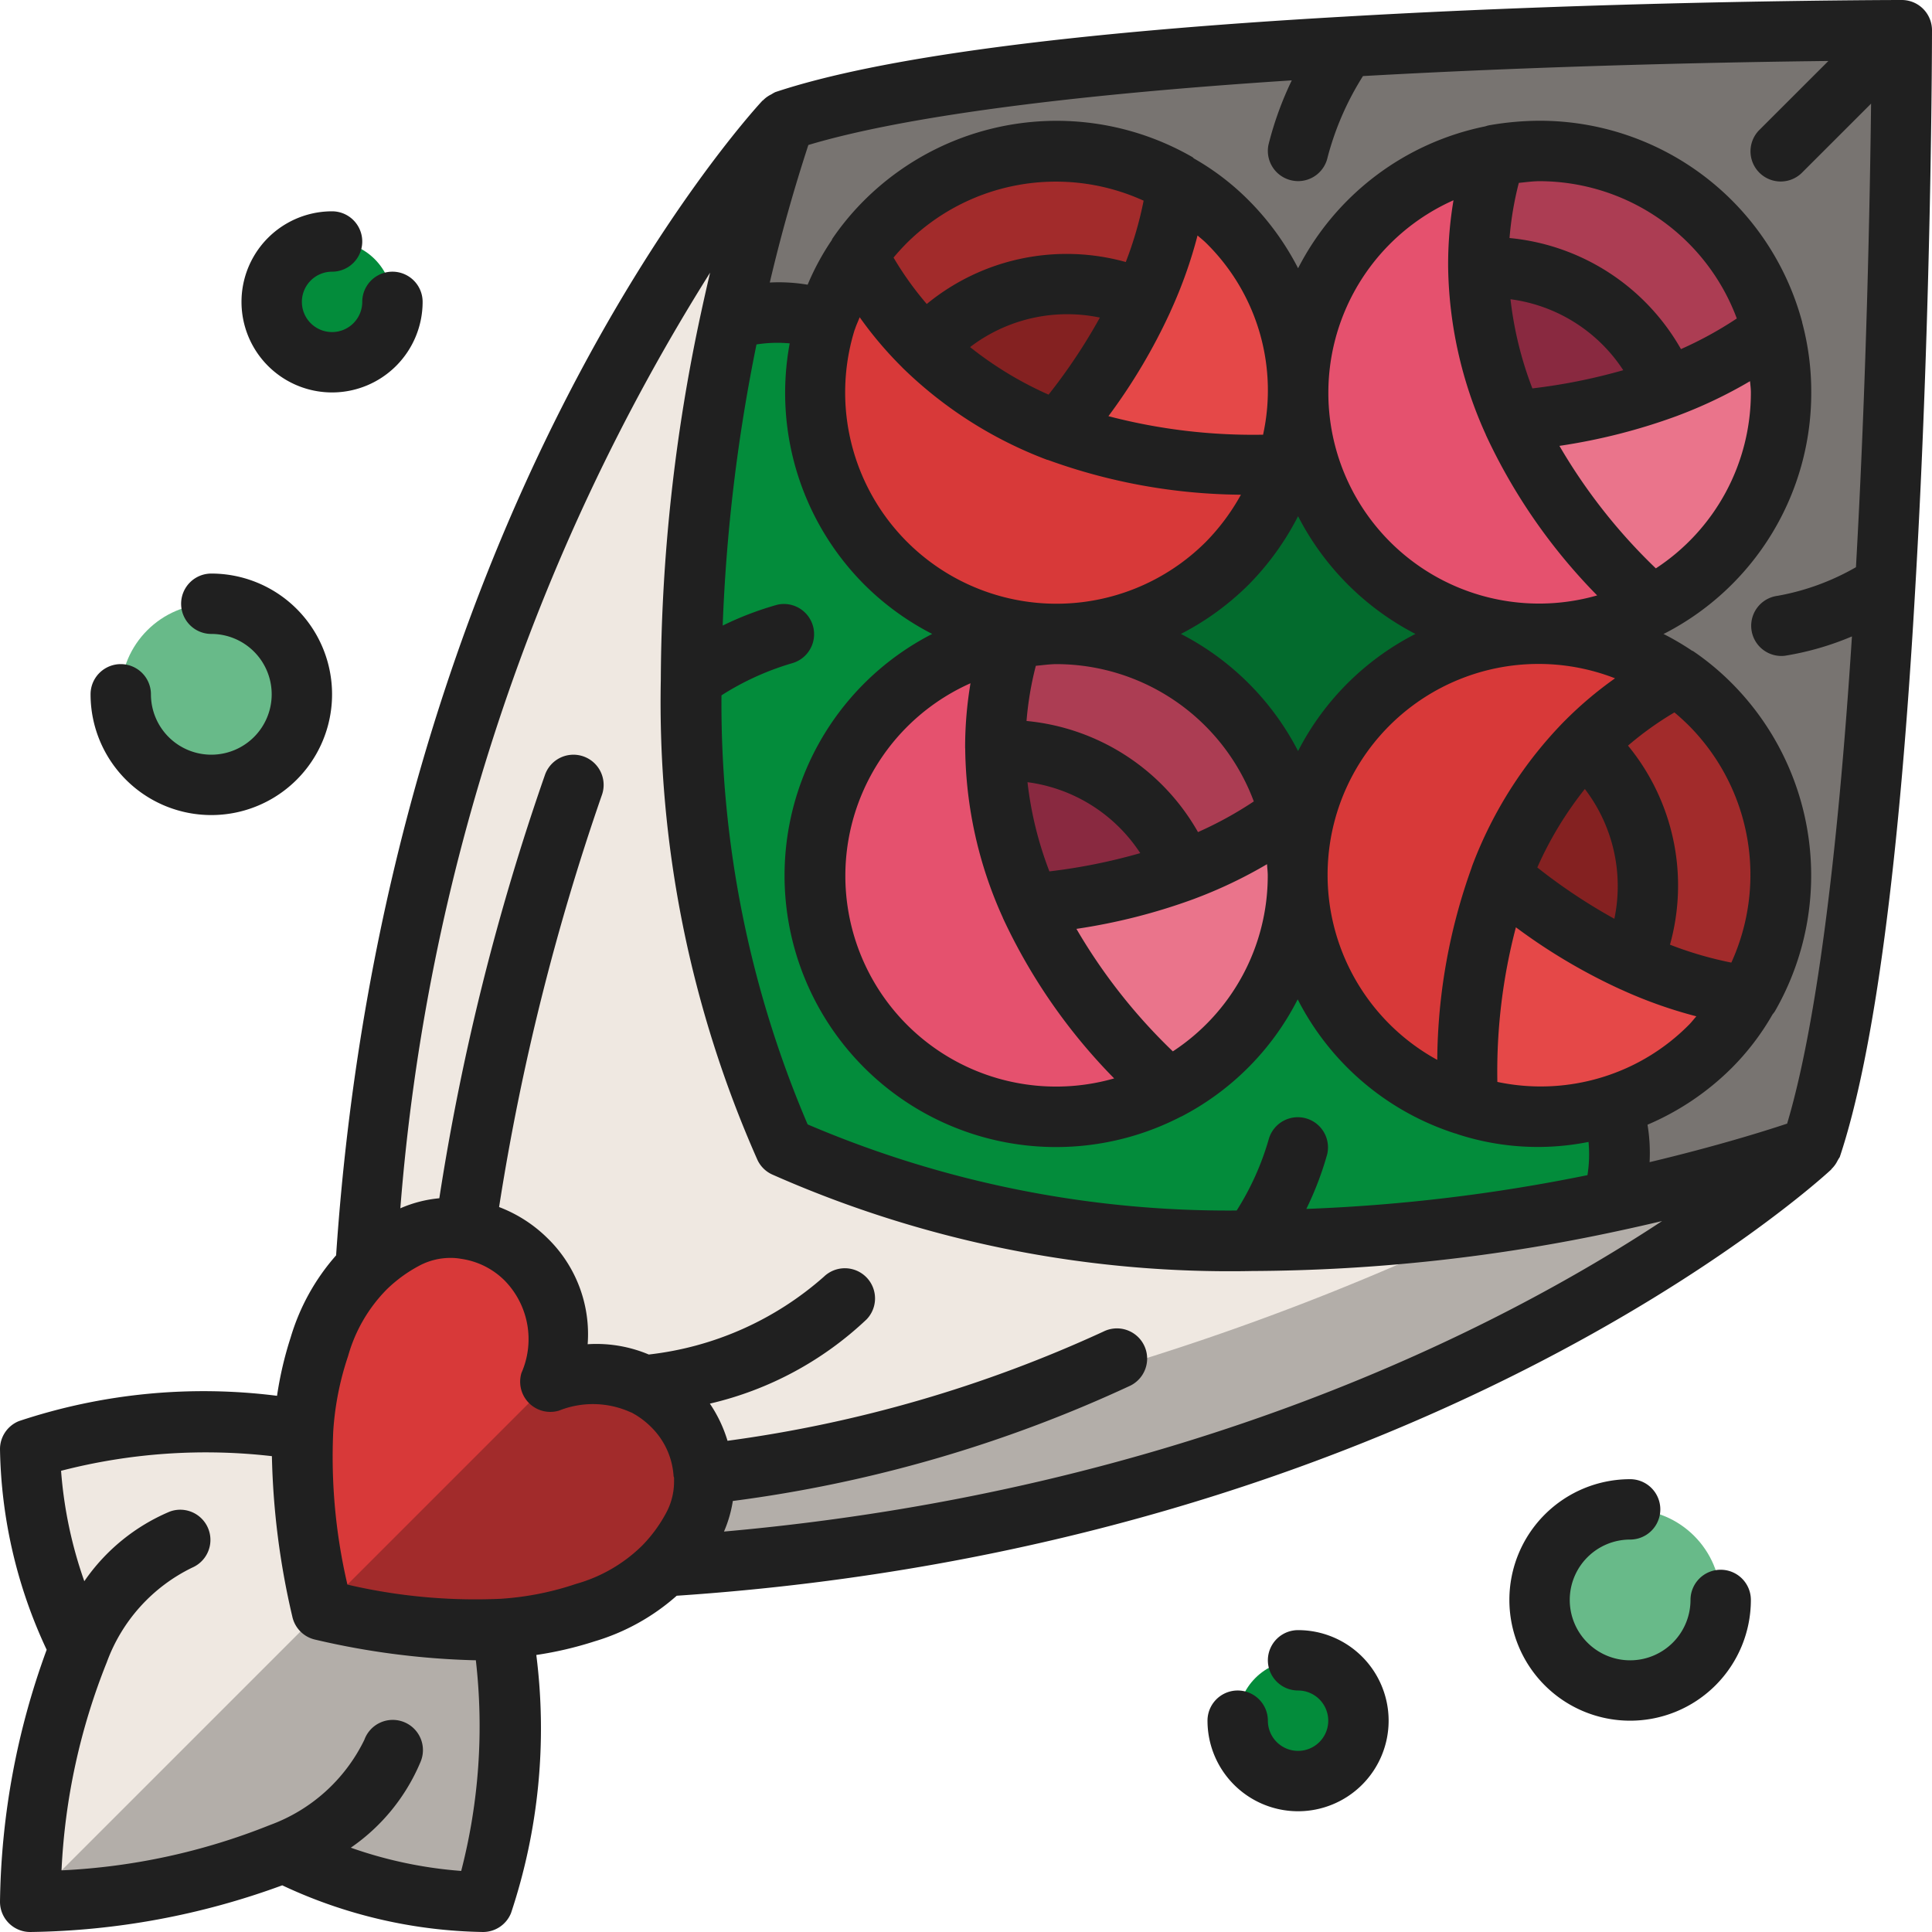
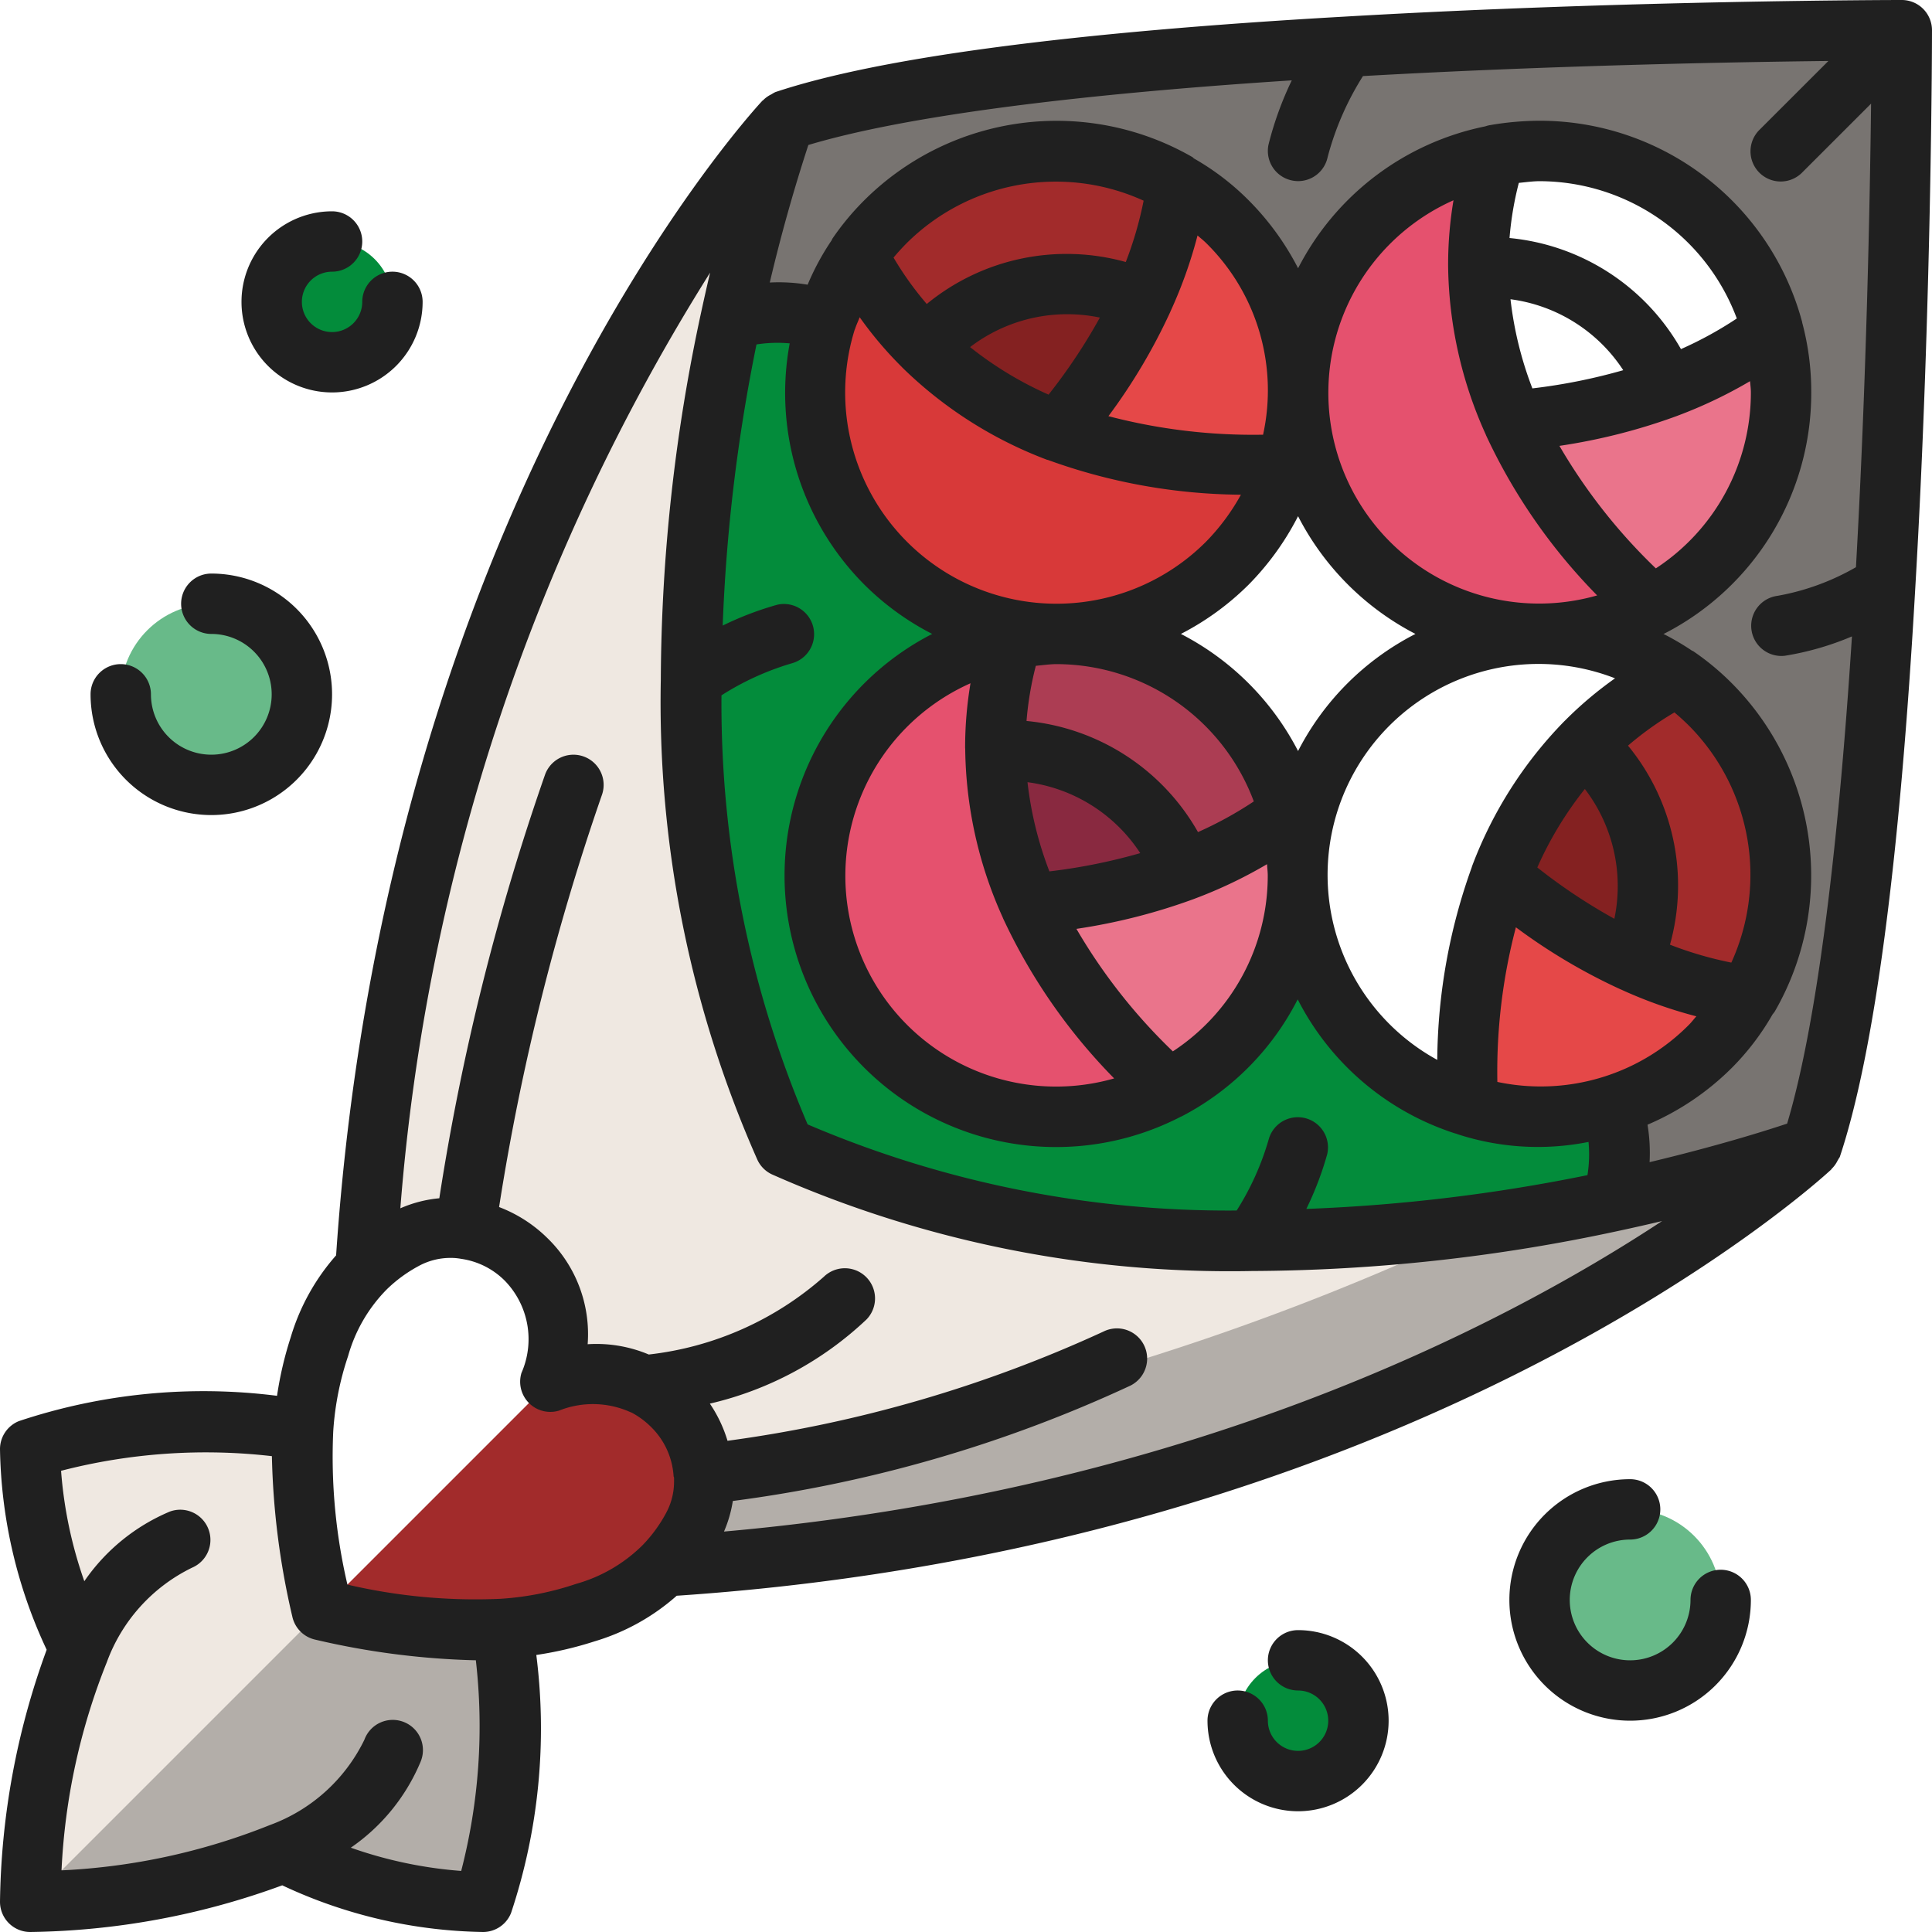
<svg xmlns="http://www.w3.org/2000/svg" version="1.1" width="512" height="512" x="0" y="0" viewBox="0 0 64 64" style="enable-background:new 0 0 512 512" xml:space="preserve" class="">
  <g>
    <g data-name="2-bouquet">
      <path fill="#efe8e1" d="M9.35 61.37A23.712 23.712 0 0 1 1 63a23.712 23.712 0 0 1 1.63-8.35A15.659 15.659 0 0 1 1 48a18.911 18.911 0 0 1 9.04-.65 21.092 21.092 0 0 0 .62 5.99 21.092 21.092 0 0 0 5.99.62A18.911 18.911 0 0 1 16 63a15.659 15.659 0 0 1-6.65-1.63z" opacity="1" data-original="#efe8e1" />
      <path fill="#b3aea9" d="M10.66 53.34a21.092 21.092 0 0 0 5.99.62A18.911 18.911 0 0 1 16 63a15.659 15.659 0 0 1-6.65-1.63A23.712 23.712 0 0 1 1 63z" opacity="1" data-original="#b3aea9" />
-       <path fill="#d83939" d="M23.32 48.83a2.09 2.09 0 0 1 .01.25 3.194 3.194 0 0 1-.39 1.53 5.728 5.728 0 0 1-.94 1.28 6.036 6.036 0 0 1-2.61 1.53 10.735 10.735 0 0 1-2.74.54 21.092 21.092 0 0 1-5.99-.62 21.092 21.092 0 0 1-.62-5.99 10.735 10.735 0 0 1 .54-2.74A6.036 6.036 0 0 1 12.11 42a5.728 5.728 0 0 1 1.28-.94 3.194 3.194 0 0 1 1.53-.39 2.7 2.7 0 0 1 .49.04 3.548 3.548 0 0 1 2.02 1.01 3.788 3.788 0 0 1 .8 4.05 5.456 5.456 0 0 1 1.54-.25 3.346 3.346 0 0 1 1.59.38h.01a3.668 3.668 0 0 1 .91.67 3.5 3.5 0 0 1 1.03 2.26z" opacity="1" data-original="#d83939" />
      <path fill="#a22b2b" d="M18.23 45.77a5.456 5.456 0 0 1 1.54-.25 3.346 3.346 0 0 1 1.59.38h.01a3.668 3.668 0 0 1 .91.67 3.5 3.5 0 0 1 1.03 2.26h.01a2.09 2.09 0 0 1 .01.25 3.194 3.194 0 0 1-.39 1.53 5.728 5.728 0 0 1-.94 1.28 6.036 6.036 0 0 1-2.61 1.53 10.735 10.735 0 0 1-2.74.54 21.092 21.092 0 0 1-5.99-.62z" opacity="1" data-original="#a22b2b" />
      <path fill="#efe8e1" d="M59.98 38.01c-.51.47-13.76 12.36-37.98 13.88a5.728 5.728 0 0 0 .94-1.28 3.194 3.194 0 0 0 .39-1.53 2.09 2.09 0 0 0-.01-.25h-.01a3.5 3.5 0 0 0-1.03-2.26 3.668 3.668 0 0 0-.91-.67h-.01a3.346 3.346 0 0 0-1.59-.38 5.456 5.456 0 0 0-1.54.25 3.788 3.788 0 0 0-.8-4.05 3.548 3.548 0 0 0-2.02-1.01 2.7 2.7 0 0 0-.49-.04 3.194 3.194 0 0 0-1.53.39 5.728 5.728 0 0 0-1.28.94c1.53-24.32 13.5-37.57 13.88-37.98a55.352 55.352 0 0 0-1.79 6.55 58.2 58.2 0 0 0-1.31 11.95A36.669 36.669 0 0 0 26 38a36.669 36.669 0 0 0 15.48 3.11 58.2 58.2 0 0 0 11.95-1.31 55.352 55.352 0 0 0 6.55-1.79z" opacity="1" data-original="#efe8e1" />
      <path fill="#b3aea9" d="M49.285 40.535a85.547 85.547 0 0 1-26.067 7.692 3.419 3.419 0 0 1 .092.6h.01a2.09 2.09 0 0 1 .01.25 3.194 3.194 0 0 1-.39 1.53A5.728 5.728 0 0 1 22 51.89c24.22-1.52 37.47-13.41 37.98-13.88a55.352 55.352 0 0 1-6.55 1.79 62.532 62.532 0 0 1-4.145.735z" opacity="1" data-original="#b3aea9" />
-       <path fill="#ac3d53" d="M48.97 8.81a11.777 11.777 0 0 1 .56-3.67v-.01A8.927 8.927 0 0 1 51 5a8 8 0 0 1 7.73 5.93 13.6 13.6 0 0 1-3.52 1.91 6.5 6.5 0 0 0-6.24-4.03z" opacity="1" data-original="#ac3d53" />
-       <path fill="#892940" d="M48.97 8.81a6.5 6.5 0 0 1 6.24 4.03 19.7 19.7 0 0 1-5.1 1.11 12.855 12.855 0 0 1-1.14-5.14z" opacity="1" data-original="#892940" />
      <path fill="#ea748b" d="M58.73 10.93A7.833 7.833 0 0 1 59 13a7.981 7.981 0 0 1-4.3 7.09 18.754 18.754 0 0 1-4.59-6.14 19.7 19.7 0 0 0 5.1-1.11 13.6 13.6 0 0 0 3.52-1.91z" opacity="1" data-original="#ea748b" />
      <path fill="#e5516e" d="M50.11 13.95a18.754 18.754 0 0 0 4.59 6.14A7.912 7.912 0 0 1 51 21a8 8 0 0 1-1.47-15.86 11.777 11.777 0 0 0-.56 3.67 12.855 12.855 0 0 0 1.14 5.14z" opacity="1" data-original="#e5516e" />
      <path fill="#038c3b" d="M38.7 36.09A7.981 7.981 0 0 0 43 29a7.98 7.98 0 0 0 2.34 5.66 7.886 7.886 0 0 0 3.26 1.97 8 8 0 0 0 4.77.01 5.112 5.112 0 0 1 .06 3.16 58.2 58.2 0 0 1-11.95 1.31A36.669 36.669 0 0 1 26 38a36.669 36.669 0 0 1-3.11-15.48 58.2 58.2 0 0 1 1.31-11.95 5.112 5.112 0 0 1 3.16.06A7.992 7.992 0 0 0 35 21a8.927 8.927 0 0 0-1.47.13v.01a8 8 0 1 0 5.17 14.95z" opacity="1" data-original="#038c3b" />
      <path fill="#787471" d="M44.59 1.55C54.01 1 63 1 63 1s0 8.96-.55 18.37C62.04 26.6 61.3 34.09 60 38a.031.031 0 0 0-.02.01 55.352 55.352 0 0 1-6.55 1.79 5.112 5.112 0 0 0-.06-3.16 7.905 7.905 0 0 0 3.29-1.98A7.355 7.355 0 0 0 57.92 33h.01a8.016 8.016 0 0 0-1.27-9.66 7.721 7.721 0 0 0-1.13-.94h-.01A7.93 7.93 0 0 0 51 21a8.008 8.008 0 0 0 8-8 7.833 7.833 0 0 0-.27-2.07A8 8 0 0 0 51 5a8.927 8.927 0 0 0-1.47.13v.01A7.99 7.99 0 0 0 43 13a7.98 7.98 0 0 0-2.34-5.66A7.355 7.355 0 0 0 39 6.08v-.01a8.016 8.016 0 0 0-9.66 1.27 7.721 7.721 0 0 0-.94 1.13v.01a7.625 7.625 0 0 0-1.04 2.15 5.112 5.112 0 0 0-3.16-.06 55.352 55.352 0 0 1 1.79-6.55A.031.031 0 0 0 26 4c3.9-1.3 11.37-2.04 18.59-2.45z" opacity="1" data-original="#787471" />
      <path fill="#a22b2b" d="M39 6.07v.01a13.309 13.309 0 0 1-1.14 3.83 6.51 6.51 0 0 0-7.26 1.56 11.765 11.765 0 0 1-2.2-2.99v-.01a7.721 7.721 0 0 1 .94-1.13A8.016 8.016 0 0 1 39 6.07z" opacity="1" data-original="#a22b2b" />
      <path fill="#842121" d="M30.6 11.47a6.51 6.51 0 0 1 7.26-1.56 19.345 19.345 0 0 1-2.82 4.39 12.78 12.78 0 0 1-4.44-2.83z" opacity="1" data-original="#842121" />
      <path fill="#e54848" d="M37.86 9.91A13.309 13.309 0 0 0 39 6.08a7.355 7.355 0 0 1 1.66 1.26A7.98 7.98 0 0 1 43 13a7.858 7.858 0 0 1-.37 2.4 18.94 18.94 0 0 1-7.59-1.1 19.345 19.345 0 0 0 2.82-4.39z" opacity="1" data-original="#e54848" />
      <path fill="#d83939" d="M42.63 15.4a8 8 0 0 1-15.27-4.77 7.625 7.625 0 0 1 1.04-2.15 11.765 11.765 0 0 0 2.2 2.99 12.78 12.78 0 0 0 4.44 2.83 18.94 18.94 0 0 0 7.59 1.1z" opacity="1" data-original="#d83939" />
      <path fill="#892940" d="M32.97 24.81a6.5 6.5 0 0 1 6.24 4.03 19.7 19.7 0 0 1-5.1 1.11 12.855 12.855 0 0 1-1.14-5.14z" opacity="1" data-original="#892940" />
      <path fill="#e5516e" d="M34.11 29.95a18.754 18.754 0 0 0 4.59 6.14A7.912 7.912 0 0 1 35 37a8 8 0 0 1-1.47-15.86 11.777 11.777 0 0 0-.56 3.67 12.855 12.855 0 0 0 1.14 5.14z" opacity="1" data-original="#e5516e" />
      <path fill="#ea748b" d="M43 29a7.981 7.981 0 0 1-4.3 7.09 18.754 18.754 0 0 1-4.59-6.14 19.7 19.7 0 0 0 5.1-1.11 13.6 13.6 0 0 0 3.52-1.91A7.833 7.833 0 0 1 43 29z" opacity="1" data-original="#ea748b" />
      <path fill="#ac3d53" d="M32.97 24.81a11.777 11.777 0 0 1 .56-3.67v-.01A8.927 8.927 0 0 1 35 21a8 8 0 0 1 7.73 5.93 13.6 13.6 0 0 1-3.52 1.91 6.5 6.5 0 0 0-6.24-4.03z" opacity="1" data-original="#ac3d53" />
-       <path fill="#d83939" d="M55.52 22.4a11.765 11.765 0 0 0-2.99 2.2 12.78 12.78 0 0 0-2.83 4.44 18.94 18.94 0 0 0-1.1 7.59 7.886 7.886 0 0 1-3.26-1.97A8 8 0 0 1 55.52 22.4z" opacity="1" data-original="#d83939" />
      <path fill="#a22b2b" d="M56.66 23.34A8.016 8.016 0 0 1 57.93 33h-.01a13.309 13.309 0 0 1-3.83-1.14 6.51 6.51 0 0 0-1.56-7.26 11.765 11.765 0 0 1 2.99-2.2h.01a7.721 7.721 0 0 1 1.13.94z" opacity="1" data-original="#a22b2b" />
      <path fill="#842121" d="M52.53 24.6a6.51 6.51 0 0 1 1.56 7.26 19.345 19.345 0 0 1-4.39-2.82 12.78 12.78 0 0 1 2.83-4.44z" opacity="1" data-original="#842121" />
      <path fill="#e54848" d="M56.66 34.66a7.905 7.905 0 0 1-3.29 1.98 8 8 0 0 1-4.77-.01 18.94 18.94 0 0 1 1.1-7.59 19.345 19.345 0 0 0 4.39 2.82A13.309 13.309 0 0 0 57.92 33a7.355 7.355 0 0 1-1.26 1.66z" opacity="1" data-original="#e54848" />
      <circle cx="54" cy="53" r="3" fill="#68ba89" opacity="1" data-original="#68ba89" />
      <circle cx="43" cy="57" r="2" fill="#038c3b" opacity="1" data-original="#038c3b" />
      <circle cx="11" cy="10" r="2" fill="#038c3b" opacity="1" data-original="#038c3b" />
      <circle cx="7" cy="23" r="3" fill="#68ba89" opacity="1" data-original="#68ba89" />
-       <path fill="#036b2d" d="M42.73 26.93A8 8 0 0 0 35 21a7.976 7.976 0 0 0 7.63-5.6A7.858 7.858 0 0 0 43 13a8 8 0 0 0 8 8 7.989 7.989 0 0 0-8 8 7.833 7.833 0 0 0-.27-2.07z" opacity="1" data-original="#036b2d" />
      <g fill="#202020">
        <path d="M43 54a1 1 0 0 0 0 2 1 1 0 1 1-1 1 1 1 0 0 0-2 0 3 3 0 1 0 3-3zM11 13a3 3 0 0 0 3-3 1 1 0 0 0-2 0 1 1 0 1 1-1-1 1 1 0 0 0 0-2 3 3 0 0 0 0 6zM57 52a1 1 0 0 0-1 1 2 2 0 1 1-2-2 1 1 0 0 0 0-2 4 4 0 1 0 4 4 1 1 0 0 0-1-1zM7 27a4 4 0 0 0 0-8 1 1 0 0 0 0 2 2 2 0 1 1-2 2 1 1 0 0 0-2 0 4 4 0 0 0 4 4zM63.923.618A1 1 0 0 0 63 0c-.09 0-9.127.006-18.467.551-9.077.516-15.42 1.357-18.849 2.5a.9.9 0 0 0-.1.055c-.012.005-.023.015-.035.021a.97.97 0 0 0-.27.193c-.008.008-.019.011-.027.02-.511.551-12.467 13.715-14.118 38.245A7.2 7.2 0 0 0 9.63 44.3a11.943 11.943 0 0 0-.453 1.938 19.346 19.346 0 0 0-8.548.837A1 1 0 0 0 0 48a16.216 16.216 0 0 0 1.546 6.65A25.114 25.114 0 0 0 0 63a1 1 0 0 0 1 1 25.118 25.118 0 0 0 8.35-1.546A16.216 16.216 0 0 0 16 64a1 1 0 0 0 .929-.629 19.346 19.346 0 0 0 .837-8.548 12 12 0 0 0 1.933-.452 7.191 7.191 0 0 0 2.718-1.51c24.448-1.643 37.687-13.6 38.241-14.116.009-.008.012-.02.02-.028a.97.97 0 0 0 .191-.264c.007-.015.018-.028.025-.043.015-.034.043-.059.055-.095 1.142-3.437 1.984-9.792 2.5-18.887C63.994 10.1 64 1.09 64 1a1.01 1.01 0 0 0-.077-.382zm-2.442 18.171a8.027 8.027 0 0 1-2.6.949 1 1 0 0 0 .244 1.985 9.542 9.542 0 0 0 2.223-.641c-.482 7.49-1.218 13.031-2.147 16.139-.749.25-2.363.754-4.556 1.277a5.717 5.717 0 0 0-.069-1.241 8.864 8.864 0 0 0 2.8-1.89A8.414 8.414 0 0 0 58.72 33.6a.915.915 0 0 0 .076-.1 9.024 9.024 0 0 0-1.429-10.868 8.746 8.746 0 0 0-1.278-1.061c-.012-.008-.027-.009-.04-.017a8.941 8.941 0 0 0-.944-.554c.018-.009.038-.015.056-.025A8.956 8.956 0 0 0 60 13a8.832 8.832 0 0 0-.3-2.314V10.673A9 9 0 0 0 51 4a9.818 9.818 0 0 0-1.635.144.9.9 0 0 0-.164.042 8.974 8.974 0 0 0-6.2 4.7 9.017 9.017 0 0 0-1.638-2.251 8.447 8.447 0 0 0-1.811-1.385c-.019-.013-.031-.034-.052-.046a9.024 9.024 0 0 0-10.868 1.429 8.746 8.746 0 0 0-1.061 1.278c-.009.013-.009.028-.017.042a8.421 8.421 0 0 0-.8 1.478 5.743 5.743 0 0 0-1.254-.072 55.864 55.864 0 0 1 1.278-4.556c3.088-.926 8.585-1.66 16.014-2.141a11.051 11.051 0 0 0-.771 2.129 1 1 0 0 0 .767 1.185A1.017 1.017 0 0 0 43 6a1 1 0 0 0 .978-.787A9.6 9.6 0 0 1 45.15 2.52c6.207-.35 12.2-.464 15.418-.5l-2.275 2.273a1 1 0 1 0 1.414 1.414l2.275-2.274c-.038 3.205-.152 9.167-.501 15.356zm-37.2 30.932A44.964 44.964 0 0 0 37.447 45.9a1 1 0 1 0-.894-1.79A43.691 43.691 0 0 1 24.1 47.728a4.5 4.5 0 0 0-.585-1.231 11.251 11.251 0 0 0 5.191-2.79 1 1 0 0 0-1.414-1.414 10.538 10.538 0 0 1-5.8 2.577 4.475 4.475 0 0 0-2.025-.341 4.434 4.434 0 0 0-1.334-3.516 4.612 4.612 0 0 0-1.6-1.028 78.624 78.624 0 0 1 3.4-13.634 1 1 0 0 0-1.874-.7 79.245 79.245 0 0 0-3.506 14.043 4.142 4.142 0 0 0-1.291.333A68.235 68.235 0 0 1 23.523 9.032c-.1.424-.2.866-.3 1.329A58.541 58.541 0 0 0 21.89 22.52a37.433 37.433 0 0 0 3.2 15.9.991.991 0 0 0 .484.484 37.428 37.428 0 0 0 15.9 3.2 58.493 58.493 0 0 0 12.16-1.333c.5-.107.972-.215 1.425-.322C49.671 44 39.2 49.384 23.983 50.735a4.157 4.157 0 0 0 .293-1.014zM58 13a6.954 6.954 0 0 1-3.148 5.828 18.59 18.59 0 0 1-3.194-4.058 19.639 19.639 0 0 0 3.9-.993l.043-.017a15.246 15.246 0 0 0 2.371-1.133c.011.124.028.246.028.373zm-4.926 22.685a6.934 6.934 0 0 1-3.472.155 18.787 18.787 0 0 1 .614-5.122 19.215 19.215 0 0 0 3.455 2.05c.014.006.029.011.043.018a15.117 15.117 0 0 0 2.48.881c-.084.093-.156.191-.248.283a6.878 6.878 0 0 1-2.872 1.735zm-.574-9.549a5.293 5.293 0 0 1 .978 4.3 18.672 18.672 0 0 1-2.553-1.7 11.947 11.947 0 0 1 1.575-2.6zm4.851 5.751a12.184 12.184 0 0 1-2.031-.593 7.3 7.3 0 0 0-1.39-6.594 10.718 10.718 0 0 1 1.537-1.1c.164.136.326.284.485.442a7.01 7.01 0 0 1 1.401 7.845zm-3.859-9.411a12.578 12.578 0 0 0-1.655 1.4l-.014.013a13.807 13.807 0 0 0-3.052 4.786c-.007.017-.011.036-.018.054l-.006.02a19.191 19.191 0 0 0-1.136 6.361 6.987 6.987 0 0 1 5.887-12.641zm-14.64 12.352a18.59 18.59 0 0 1-3.194-4.058 19.639 19.639 0 0 0 3.9-.993l.043-.017a15.246 15.246 0 0 0 2.371-1.133c.007.126.024.248.024.375a6.954 6.954 0 0 1-3.144 5.826zm-4.117-21.755a11.947 11.947 0 0 1-2.6-1.575 5.3 5.3 0 0 1 4.3-.978 18.672 18.672 0 0 1-1.7 2.553zm-6.419-2.15c.044-.144.109-.275.162-.414a12.537 12.537 0 0 0 1.4 1.652l.013.015a13.807 13.807 0 0 0 4.786 3.052l.016.006h.014a19.146 19.146 0 0 0 6.4 1.154 7.135 7.135 0 0 1-1.155 1.556 7 7 0 0 1-11.637-7.03zm11.369 16.641a7.323 7.323 0 0 0-5.68-3.681 10.711 10.711 0 0 1 .308-1.827c.23-.022.47-.056.687-.056a6.989 6.989 0 0 1 6.534 4.548 12.458 12.458 0 0 1-1.849 1.016zm-4.923 1.3a11.979 11.979 0 0 1-.725-2.953 5.281 5.281 0 0 1 3.735 2.35 18.952 18.952 0 0 1-3.01.605zM43 24.879A9 9 0 0 0 39.119 21a9.035 9.035 0 0 0 2.252-1.641A9.148 9.148 0 0 0 43 17.1a9.046 9.046 0 0 0 3.888 3.9A8.954 8.954 0 0 0 43 24.879zm-11.026-.088V24.818a13.869 13.869 0 0 0 1.226 5.537l.02.042v.007a18.946 18.946 0 0 0 3.688 5.32 6.981 6.981 0 0 1-4.759-13.09 12.822 12.822 0 0 0-.178 2.157zm18.788-11.925a11.979 11.979 0 0 1-.725-2.953 5.281 5.281 0 0 1 3.735 2.35 18.952 18.952 0 0 1-3.01.603zm4.923-1.3a7.323 7.323 0 0 0-5.68-3.681 10.711 10.711 0 0 1 .308-1.827c.23-.022.47-.056.687-.056a6.989 6.989 0 0 1 6.534 4.548 12.458 12.458 0 0 1-1.849 1.014zm-7.714-2.775V8.818a13.869 13.869 0 0 0 1.229 5.537l.02.042v.007a18.946 18.946 0 0 0 3.688 5.32 6.981 6.981 0 0 1-4.759-13.09 12.822 12.822 0 0 0-.178 2.157zm-6.13 5.609a18.907 18.907 0 0 1-5.123-.614 19.191 19.191 0 0 0 2.05-3.455c.006-.014.011-.029.018-.043A15.094 15.094 0 0 0 39.67 7.8c.094.085.191.157.283.249a6.846 6.846 0 0 1 1.888 6.351zm-4.547-5.72a7.3 7.3 0 0 0-6.594 1.39 10.718 10.718 0 0 1-1.1-1.537c.136-.164.284-.326.442-.485a7.009 7.009 0 0 1 7.842-1.4 12.184 12.184 0 0 1-.59 2.03zm-8.661 10.687A9 9 0 0 0 30.88 21a8.994 8.994 0 0 0 8.207 16.007L39.1 37c.019-.009.039-.016.058-.026a8.935 8.935 0 0 0 3.83-3.869 8.924 8.924 0 0 0 5.226 4.445h.01c.025.007.047.019.071.026a8.582 8.582 0 0 0 4.327.252 4.388 4.388 0 0 1-.035 1.1 57.171 57.171 0 0 1-9.313 1.119 10.634 10.634 0 0 0 .692-1.814 1 1 0 0 0-1.938-.492 9.064 9.064 0 0 1-1.062 2.359 35.443 35.443 0 0 1-14.212-2.853A35.443 35.443 0 0 1 23.9 23.034a9.1 9.1 0 0 1 2.344-1.065 1 1 0 0 0-.49-1.938 10.634 10.634 0 0 0-1.814.692 57.158 57.158 0 0 1 1.12-9.313 4.435 4.435 0 0 1 1.1-.035 8.994 8.994 0 0 0 2.473 7.992zm-13.355 42.61a14.144 14.144 0 0 1-3.657-.77 6.492 6.492 0 0 0 2.308-2.838 1 1 0 1 0-1.858-.738 5.623 5.623 0 0 1-3.133 2.827 21.173 21.173 0 0 1-6.9 1.5 21.152 21.152 0 0 1 1.5-6.894 5.627 5.627 0 0 1 2.828-3.134 1 1 0 0 0-.738-1.858 6.488 6.488 0 0 0-2.835 2.308 14.16 14.16 0 0 1-.77-3.658 19.158 19.158 0 0 1 6.984-.485 25.472 25.472 0 0 0 .675 5.308 1 1 0 0 0 .773.773 25.846 25.846 0 0 0 5.25.68h.058a19.158 19.158 0 0 1-.485 6.979zm3.8-9.507a9.717 9.717 0 0 1-2.508.493 18.639 18.639 0 0 1-5.061-.471 18.58 18.58 0 0 1-.47-5.079 9.727 9.727 0 0 1 .493-2.495 5.09 5.09 0 0 1 1.285-2.21 4.694 4.694 0 0 1 1.051-.769 2.193 2.193 0 0 1 1.053-.269 1.856 1.856 0 0 1 .356.031 2.546 2.546 0 0 1 1.445.724 2.776 2.776 0 0 1 .552 3.055 1 1 0 0 0 1.243 1.249 3.027 3.027 0 0 1 2.377.055.166.166 0 0 0 .021.006 2.7 2.7 0 0 1 .659.487 2.5 2.5 0 0 1 .739 1.614c0 .022.013.04.016.062v.124a2.181 2.181 0 0 1-.263 1.042 4.743 4.743 0 0 1-.789 1.076 5.075 5.075 0 0 1-2.2 1.275z" fill="#202020" opacity="1" data-original="#202020" />
      </g>
    </g>
  </g>
</svg>